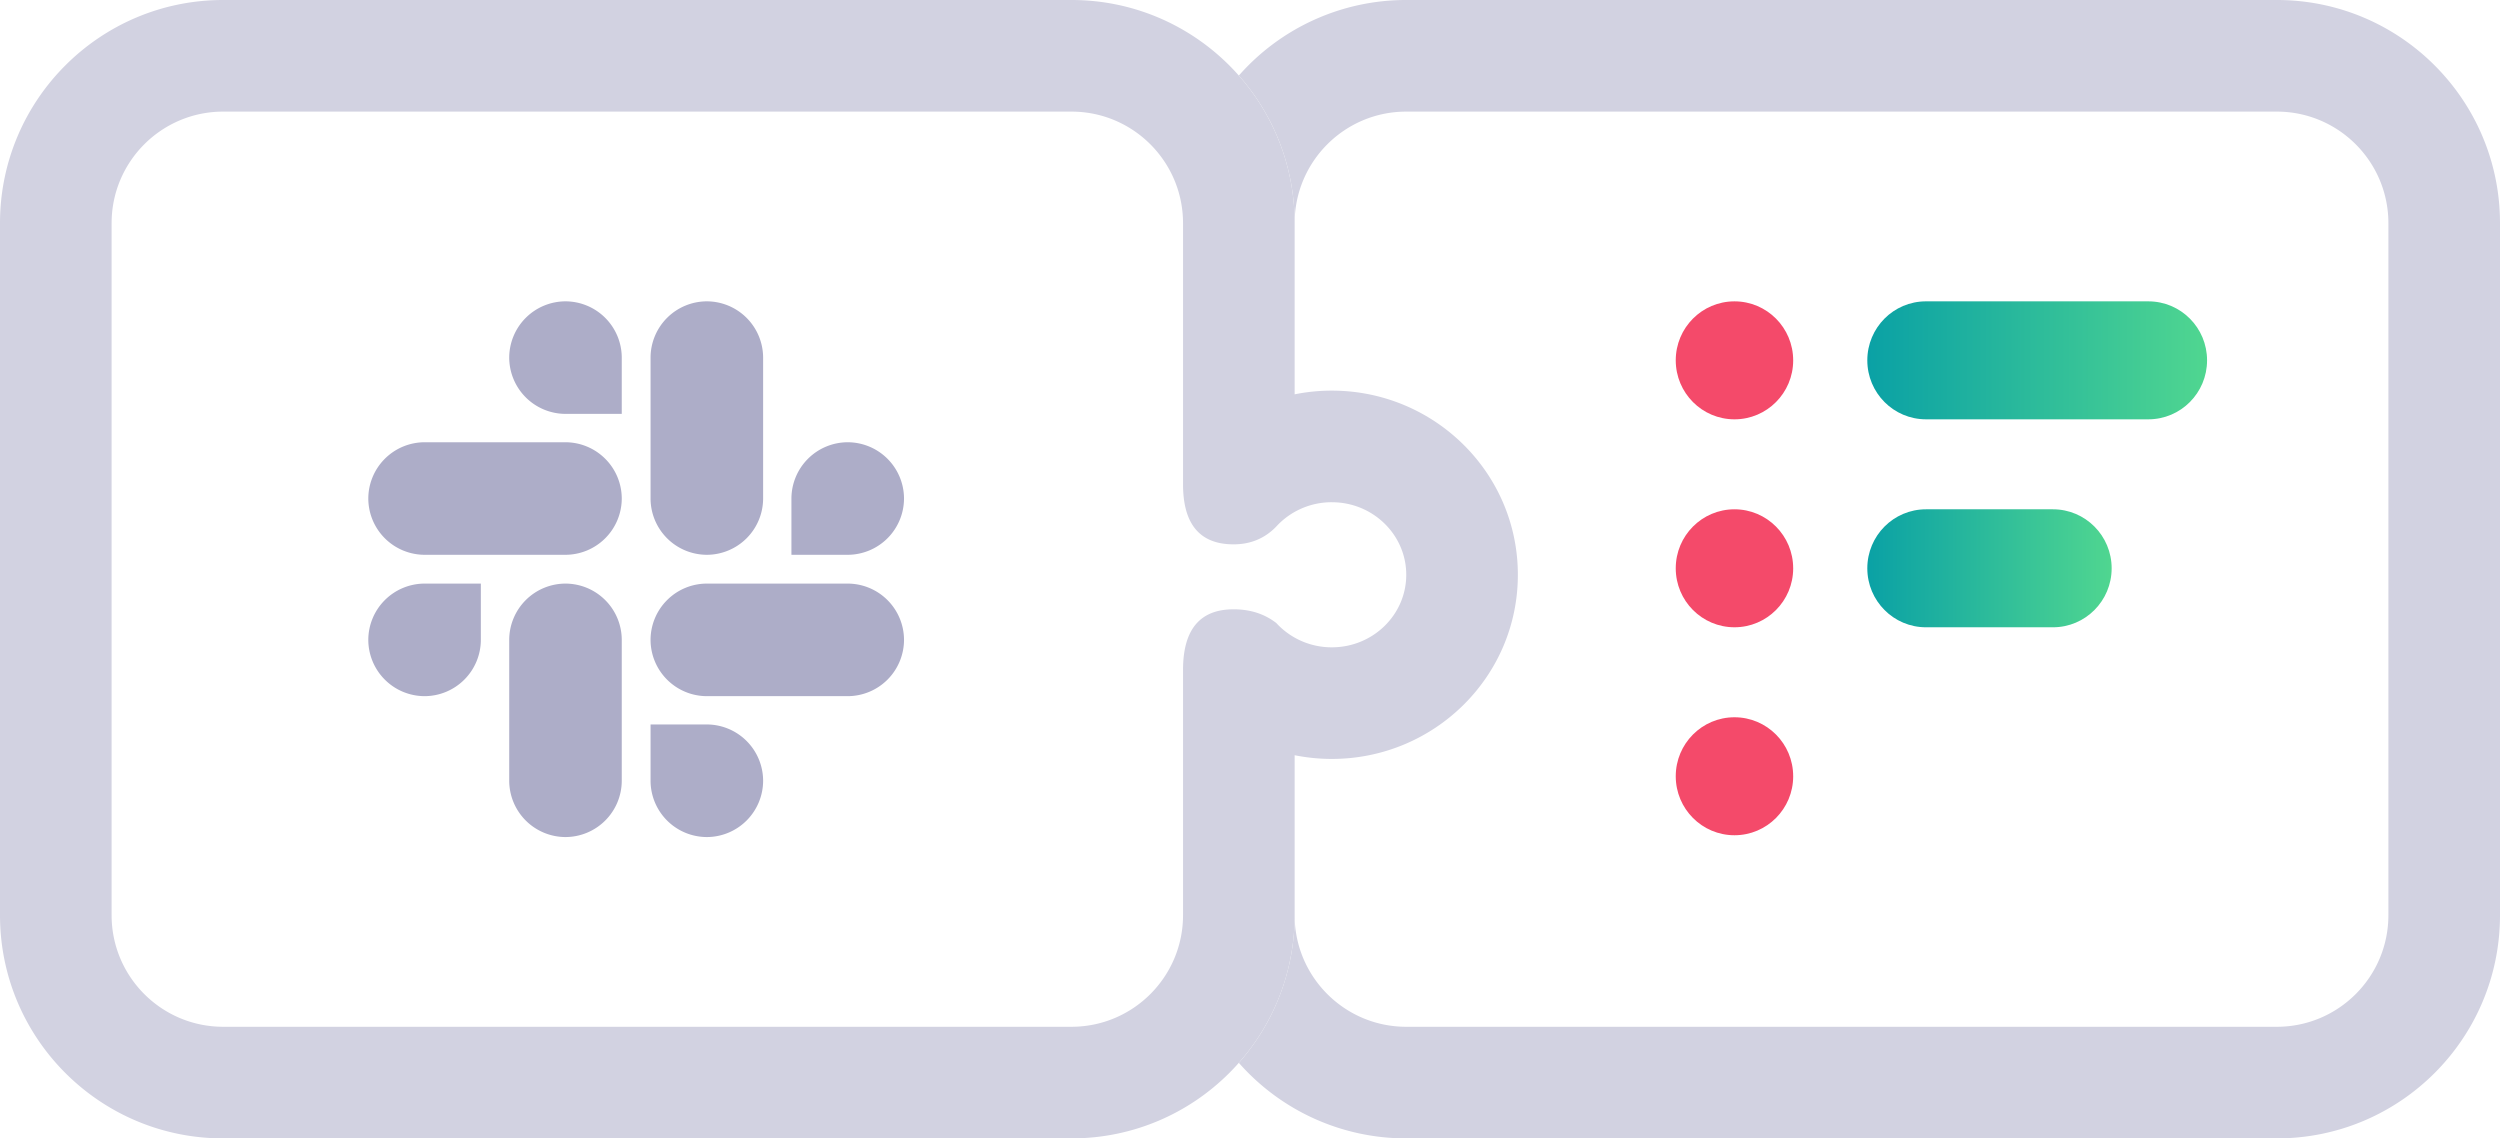
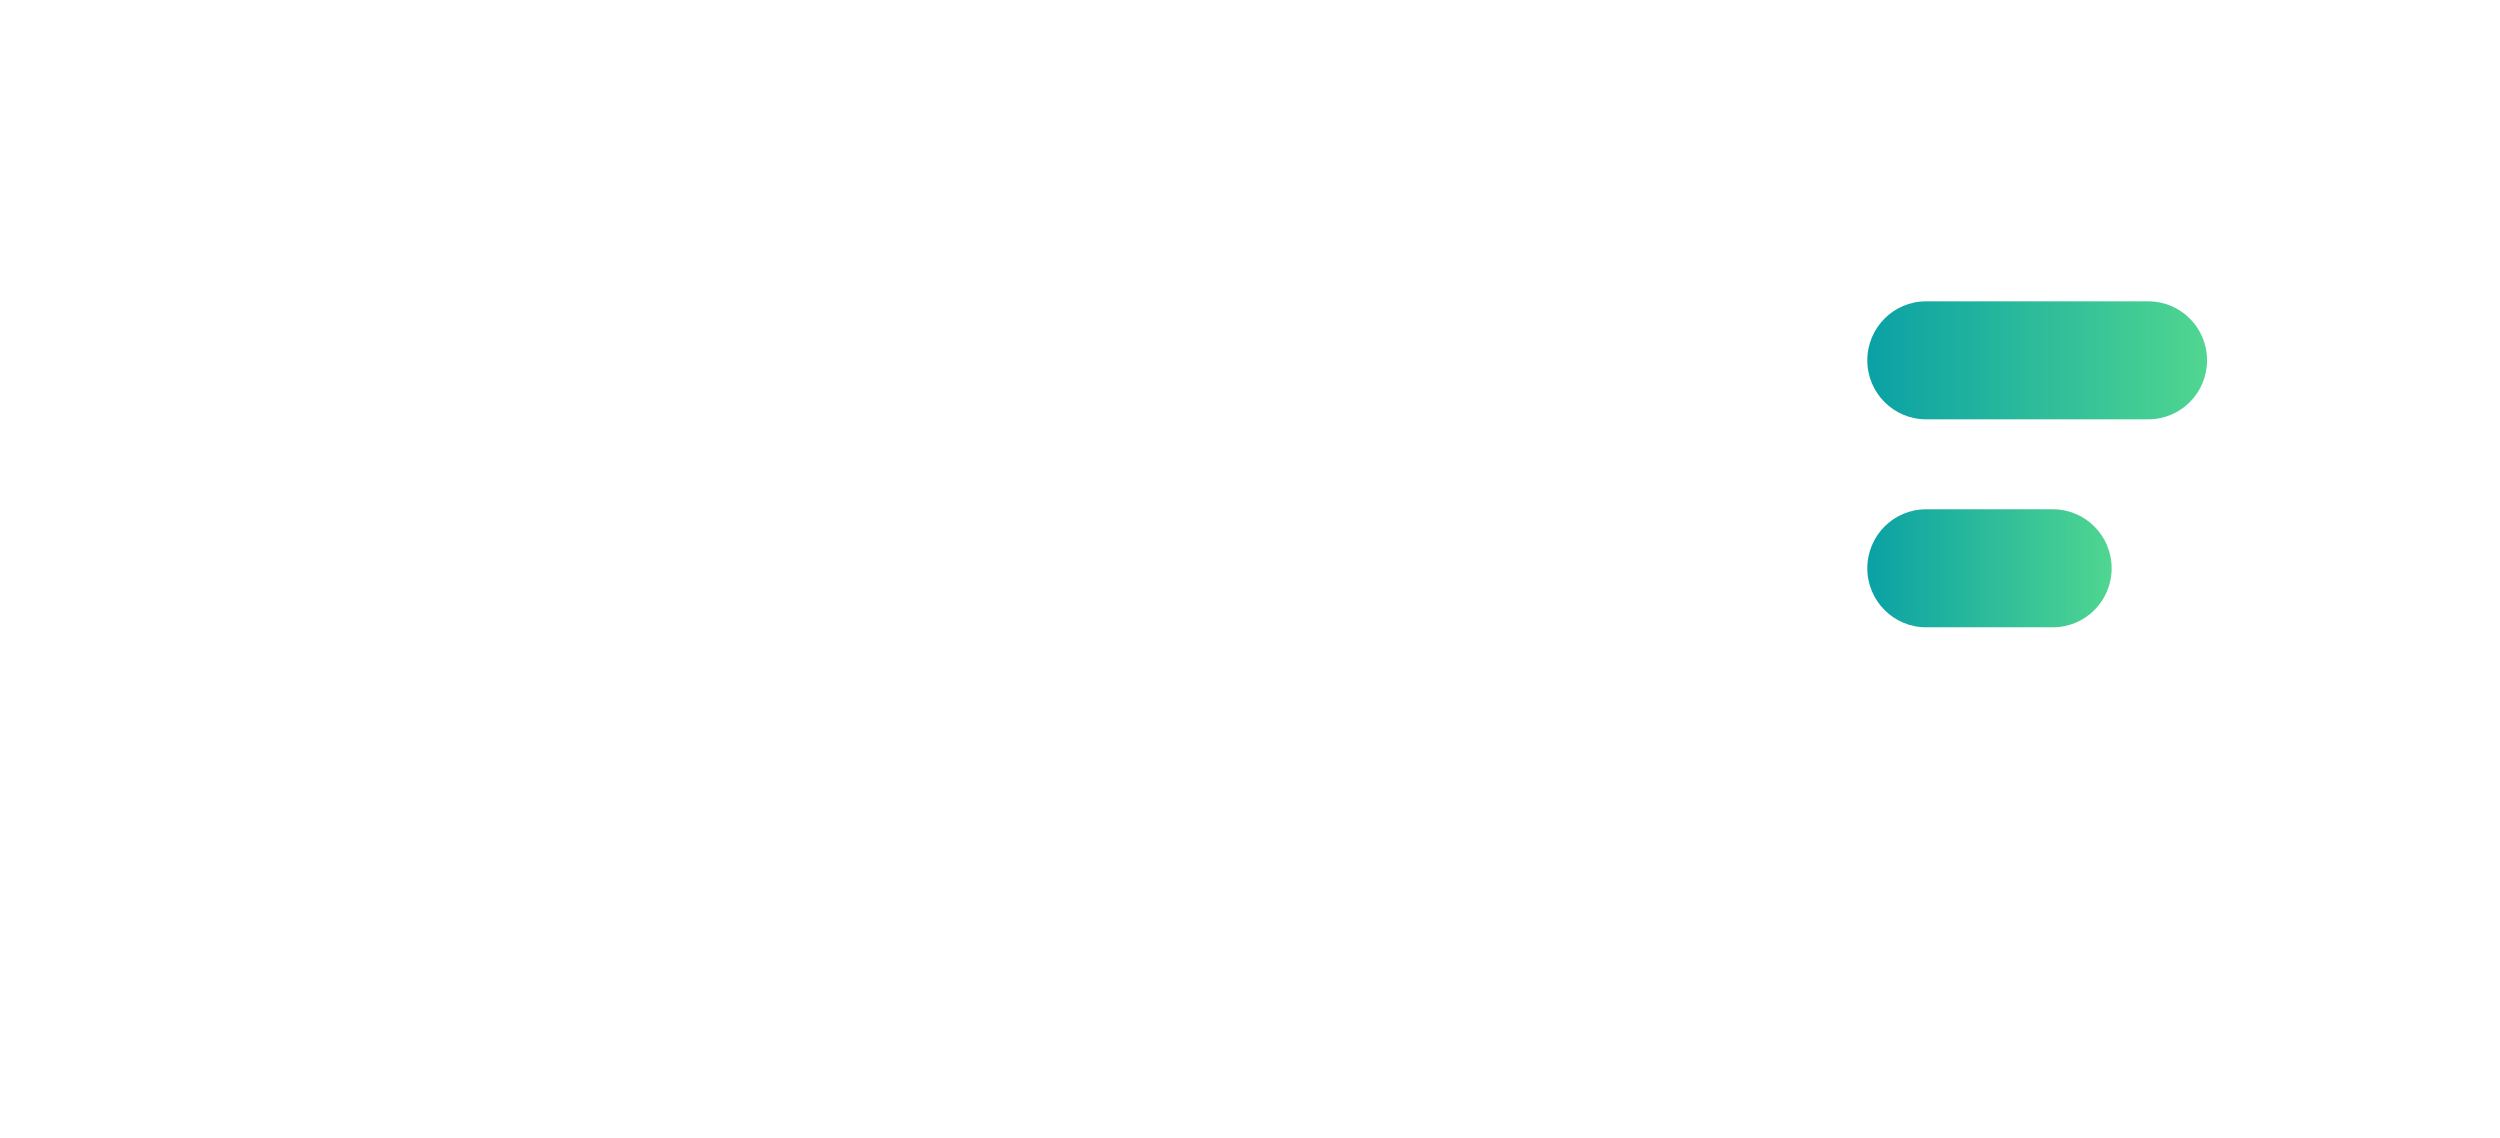
<svg xmlns="http://www.w3.org/2000/svg" width="224" height="102" viewBox="0 0 224 102">
  <defs>
    <linearGradient id="a" x1="-.002%" x2="100.002%" y1="49.998%" y2="49.998%">
      <stop offset="0%" stop-color="#0AA1A5" />
      <stop offset="100%" stop-color="#50D690" />
    </linearGradient>
    <linearGradient id="b" x1="-.003%" y1="49.997%" y2="49.997%">
      <stop offset="0%" stop-color="#0AA1A5" />
      <stop offset="100%" stop-color="#50D690" />
    </linearGradient>
  </defs>
  <g fill="none" fill-rule="evenodd">
-     <path fill="#D2D2E1" fill-rule="nonzero" d="M111 95.23c3.112-3.527 5-8.158 5-13.23v-7.166V82c0 5.523 4.477 10 10 10h78c5.523 0 10-4.477 10-10V20c0-5.523-4.477-10-10-10h-78c-5.523 0-10 4.477-10 10 0-5.072-1.888-9.703-5-13.23A19.952 19.952 0 0 1 126 0h78c11.046 0 20 8.954 20 20v62c0 11.046-8.954 20-20 20h-78a19.952 19.952 0 0 1-15-6.77z" />
-     <path fill="#D2D2E1" fill-rule="nonzero" d="M119.333 35C128.483 35 136 42.33 136 51.5S128.482 68 119.333 68c-1.132 0-2.248-.113-3.333-.332V82c0 11.046-8.954 20-20 20H20C8.954 102 0 93.046 0 82V20C0 8.954 8.954 0 20 0h76c11.046 0 20 8.954 20 20v15.332a16.86 16.86 0 0 1 3.333-.332zM106 43.384V20c0-5.523-4.477-10-10-10H20c-5.523 0-10 4.477-10 10v62c0 5.523 4.477 10 10 10h76c5.523 0 10-4.477 10-10V60.034c0-3.627 1.51-5.44 4.531-5.44 1.493 0 2.768.41 3.826 1.231A6.726 6.726 0 0 0 119.333 58c3.682 0 6.667-2.91 6.667-6.5s-2.985-6.5-6.667-6.5a6.725 6.725 0 0 0-5.01 2.211c-1.023 1.041-2.287 1.562-3.792 1.562-3.02 0-4.531-1.796-4.531-5.39z" />
-     <path fill="#F44A6A" d="M160.67 32.286c0 2.92-2.356 5.286-5.26 5.286-2.907 0-5.263-2.366-5.263-5.286 0-2.92 2.356-5.285 5.262-5.285 2.905 0 5.26 2.364 5.26 5.285zm0 18.633c0 2.919-2.356 5.285-5.26 5.285-2.907 0-5.263-2.366-5.263-5.285 0-2.92 2.356-5.286 5.262-5.286 2.905 0 5.26 2.366 5.26 5.286zm0 18.633c0 2.92-2.356 5.286-5.26 5.286-2.907 0-5.263-2.366-5.263-5.286 0-2.92 2.356-5.285 5.262-5.285 2.905 0 5.26 2.364 5.26 5.285z" />
    <path fill="url(#a)" d="M22.66 0c-2.904 0-5.258 2.365-5.258 5.285s2.354 5.286 5.259 5.286h19.924c2.906 0 5.259-2.365 5.259-5.286 0-2.92-2.353-5.284-5.26-5.284H22.662z" transform="translate(149.909 27)" />
    <path fill="url(#b)" d="M22.66 18.633c-2.904 0-5.258 2.367-5.258 5.286 0 2.919 2.354 5.286 5.259 5.286h11.374c2.906 0 5.26-2.367 5.26-5.286 0-2.919-2.354-5.286-5.26-5.286H22.661z" transform="translate(149.909 27)" />
-     <path fill="#ADADC8" fill-rule="nonzero" d="M43.084 57.33a5.056 5.056 0 0 1-5.04 5.046A5.056 5.056 0 0 1 33 57.33a5.054 5.054 0 0 1 5.044-5.04h5.04v5.04zm2.542 0a5.054 5.054 0 0 1 5.042-5.04 5.054 5.054 0 0 1 5.042 5.04v12.626A5.056 5.056 0 0 1 50.668 75a5.056 5.056 0 0 1-5.042-5.044V57.33zm5.042-20.246a5.056 5.056 0 0 1-5.042-5.04A5.056 5.056 0 0 1 50.668 27a5.056 5.056 0 0 1 5.042 5.044v5.04h-5.042zm0 2.542a5.056 5.056 0 0 1 5.042 5.042 5.056 5.056 0 0 1-5.042 5.042H38.044A5.056 5.056 0 0 1 33 44.668a5.056 5.056 0 0 1 5.044-5.042h12.624zm20.244 5.042a5.056 5.056 0 0 1 5.044-5.042A5.056 5.056 0 0 1 81 44.668a5.056 5.056 0 0 1-5.044 5.042h-5.044v-5.042zm-2.536 0a5.056 5.056 0 0 1-5.046 5.042 5.054 5.054 0 0 1-5.04-5.042V32.044A5.054 5.054 0 0 1 63.33 27a5.056 5.056 0 0 1 5.046 5.044v12.624zM63.33 64.912a5.056 5.056 0 0 1 5.046 5.044A5.056 5.056 0 0 1 63.33 75a5.054 5.054 0 0 1-5.04-5.044v-5.044h5.04zm0-2.536a5.054 5.054 0 0 1-5.04-5.046 5.052 5.052 0 0 1 5.04-5.04h12.626A5.054 5.054 0 0 1 81 57.33a5.056 5.056 0 0 1-5.044 5.046H63.33z" />
  </g>
</svg>